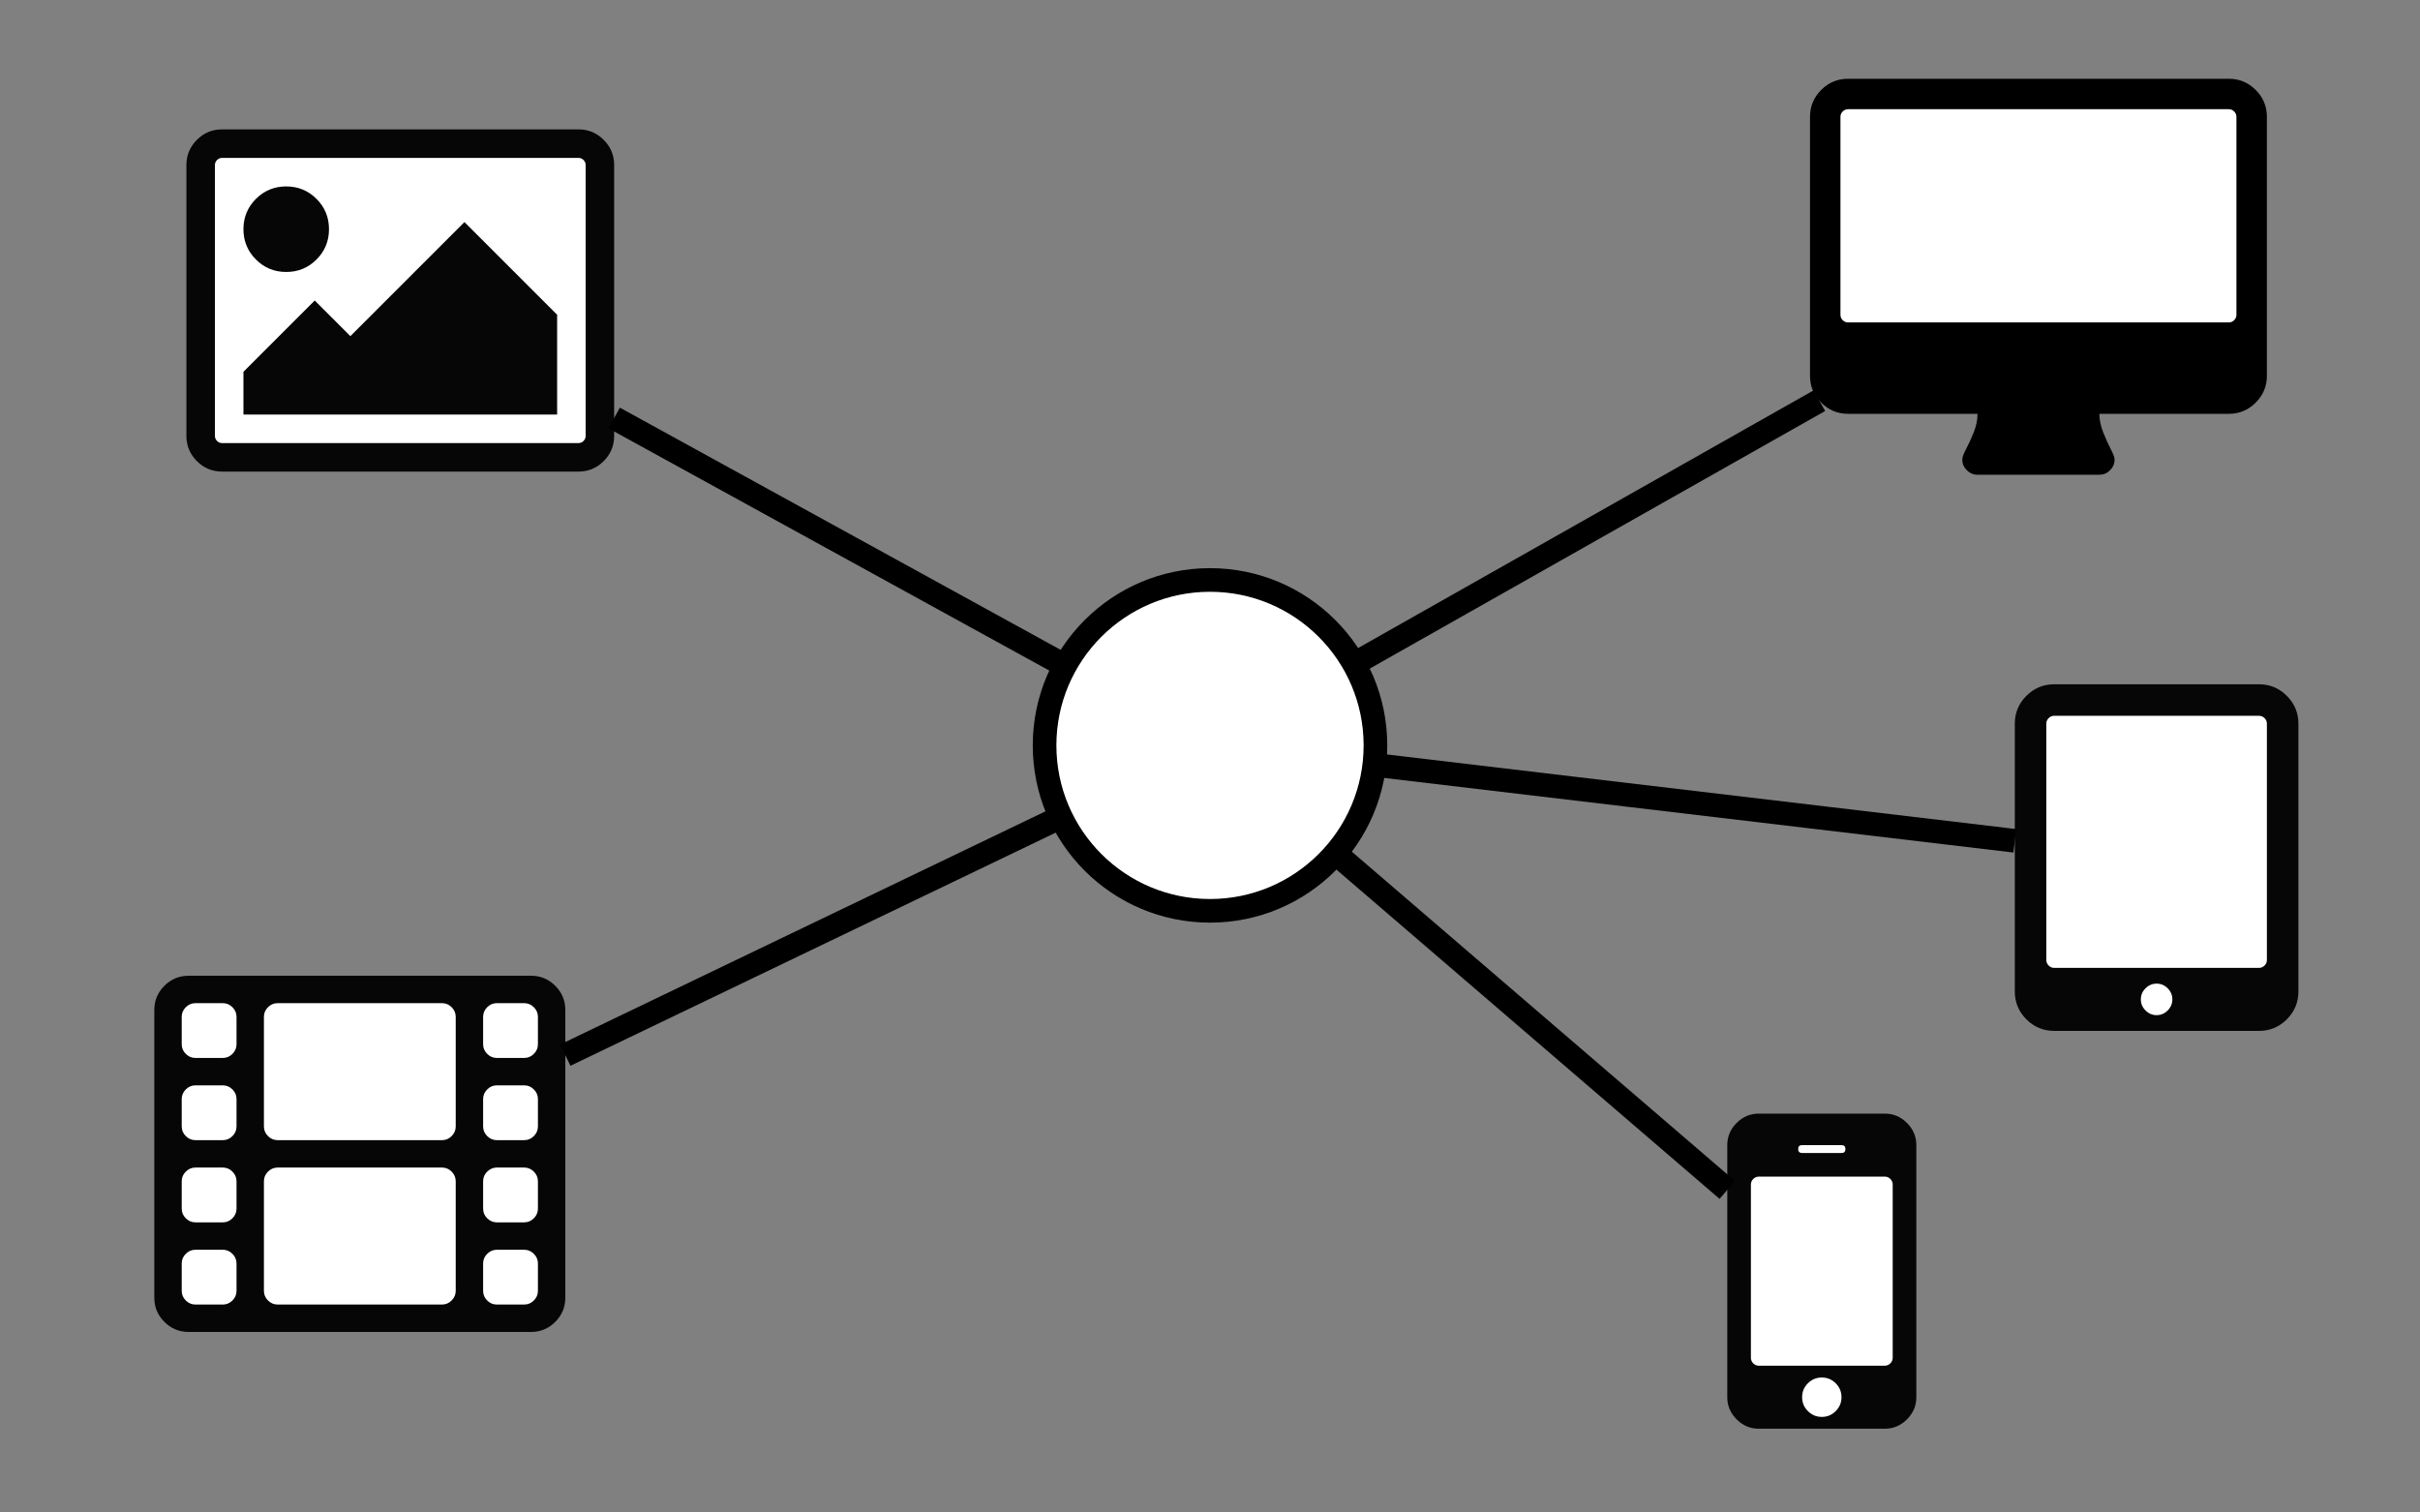
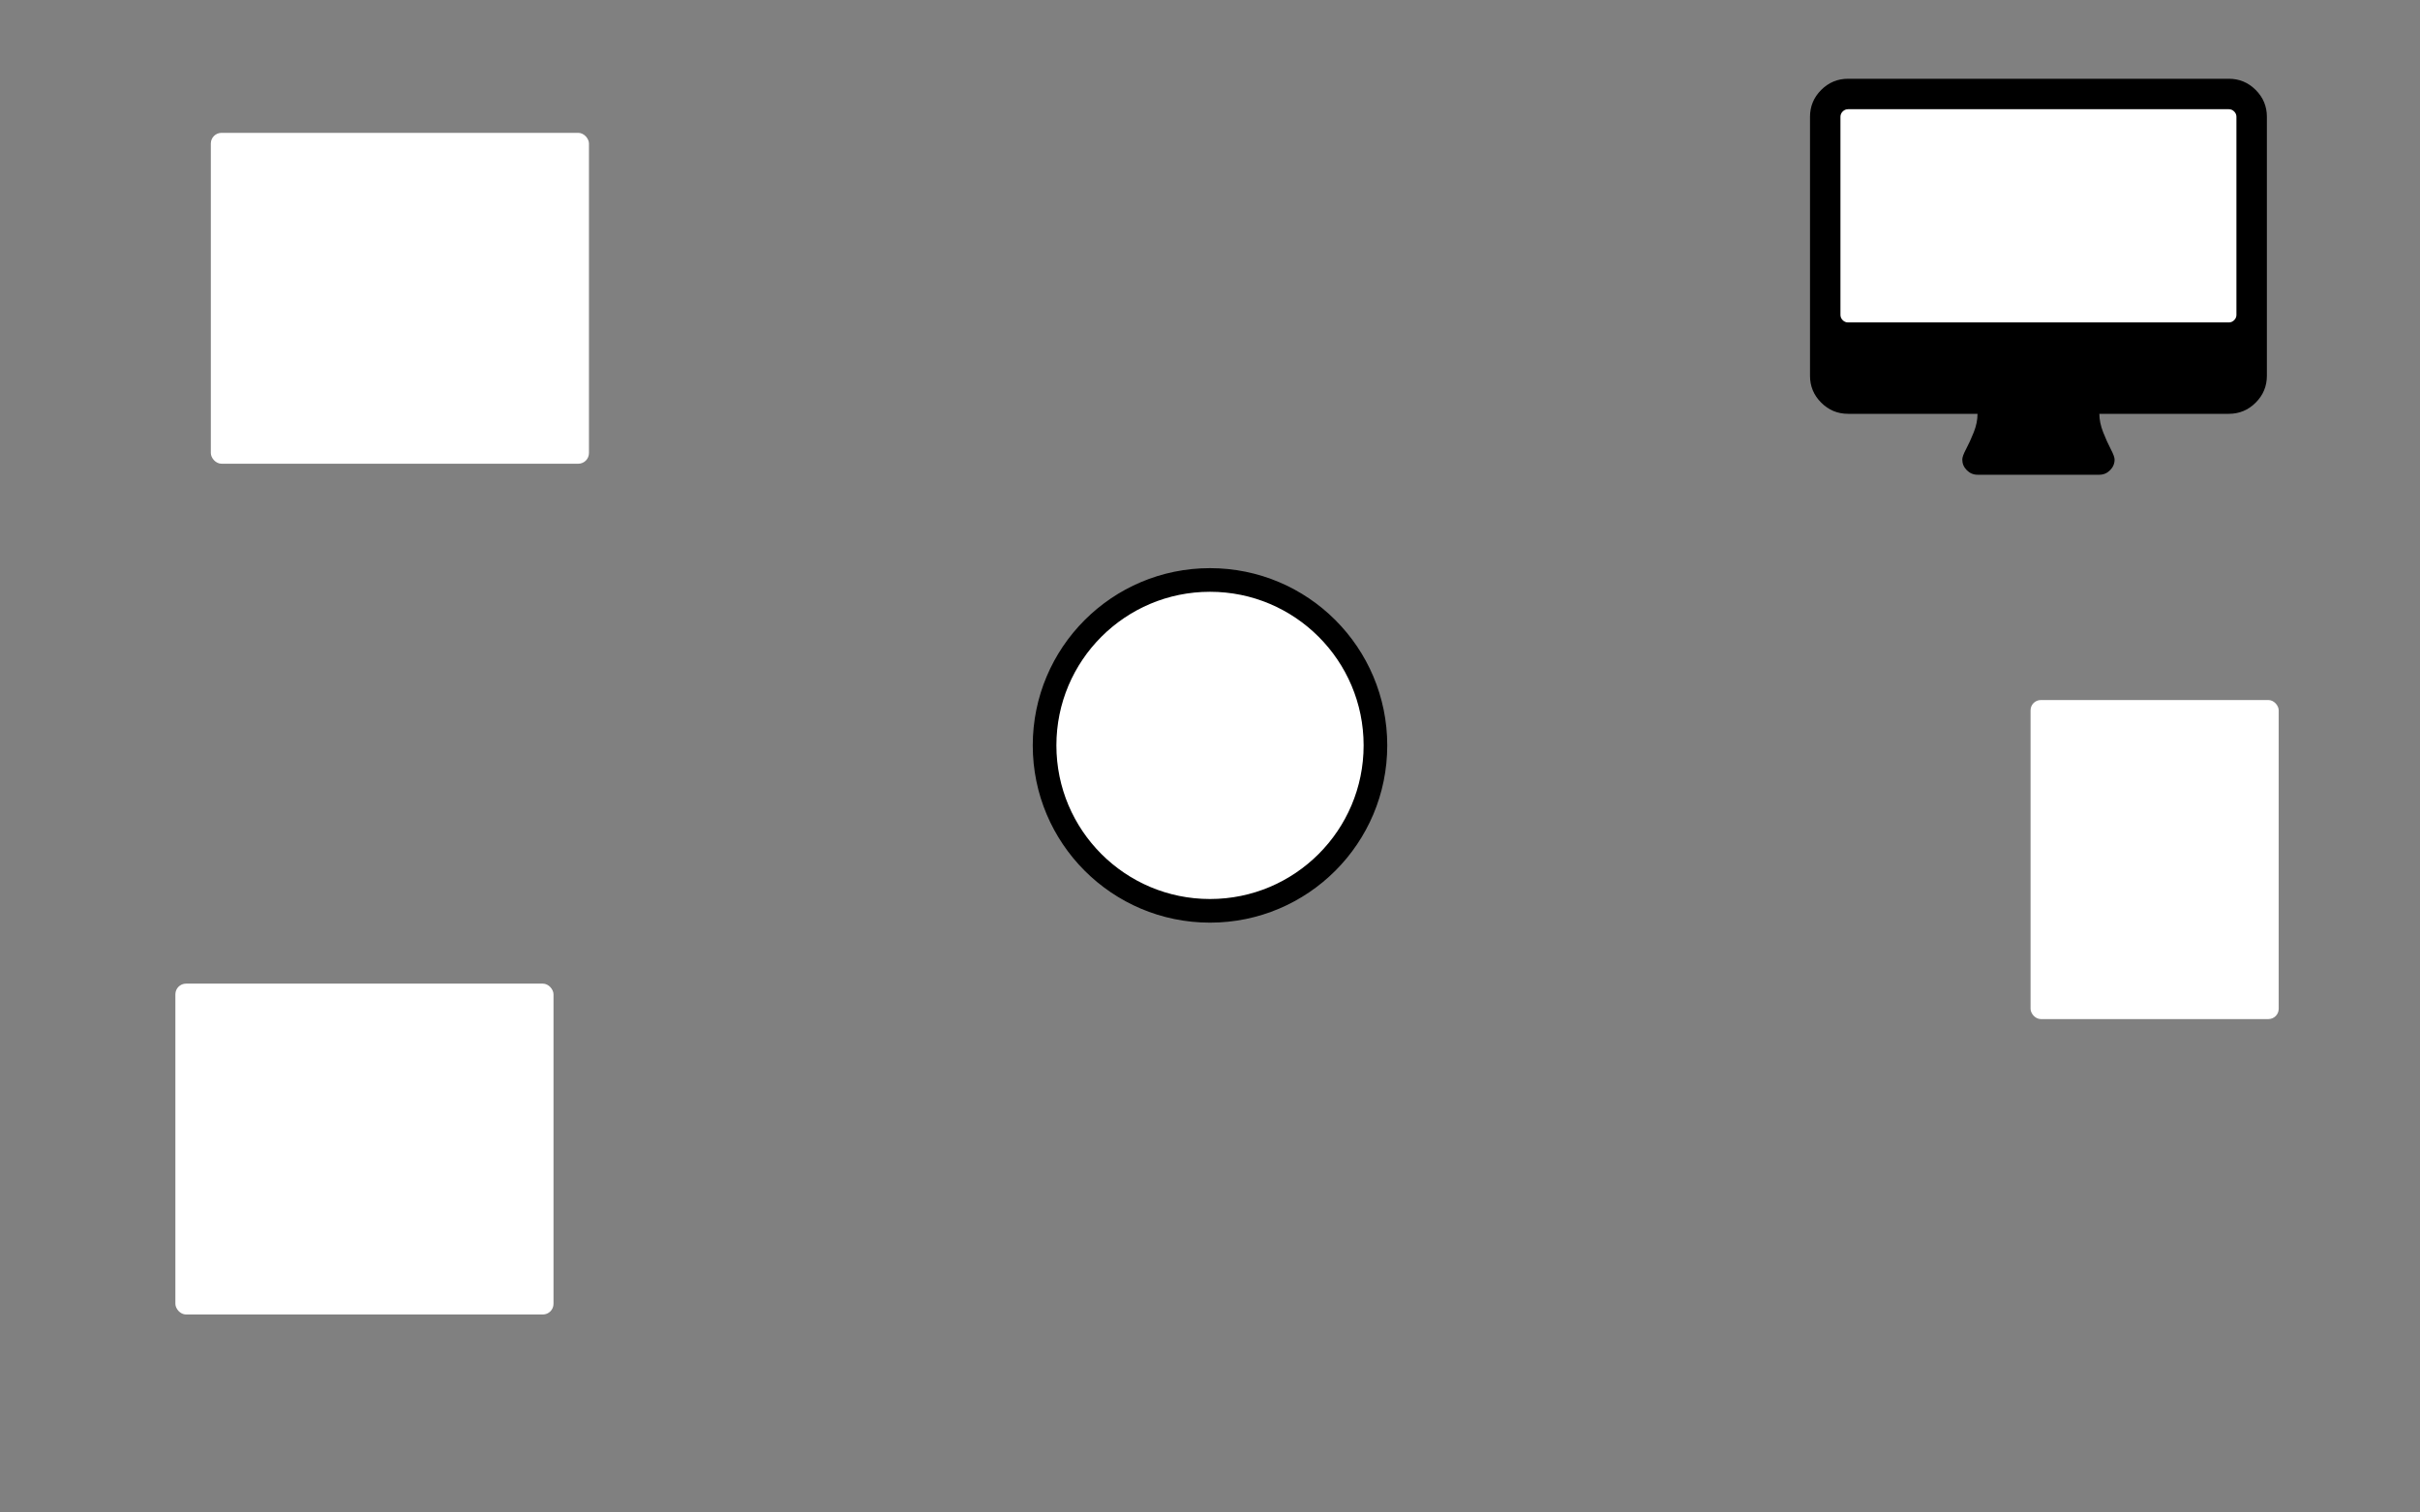
<svg xmlns="http://www.w3.org/2000/svg" width="1024" height="640" viewBox="0 0 270.933 169.333">
  <rect x="0" y="0" width="270.933" height="169.333" fill="#808080" stroke="none" />
  <g transform="translate(-26.667 -94.272)">
-     <rect width="17.198" height="33.073" x="222.25" y="220.271" ry="1.067" fill="#fff" paint-order="stroke fill markers" />
    <rect width="27.781" height="35.719" x="254" y="172.646" ry="1.152" fill="#fff" paint-order="stroke fill markers" />
    <rect width="46.302" height="35.719" x="231.51" y="103.854" ry="1.152" fill="#fff" paint-order="stroke fill markers" />
    <rect width="42.333" height="37.042" x="50.271" y="109.146" ry="1.195" fill="#fff" paint-order="stroke fill markers" />
    <rect width="42.333" height="37.042" x="46.302" y="204.396" ry="1.195" fill="#fff" paint-order="stroke fill markers" />
    <path d="M277.048 129.519v-22.166q0-.347-.253-.6t-.6-.253h-42.627q-.346 0-.6.253-.252.253-.252.6v22.166q0 .346.253.6.253.252.6.252h42.627q.346 0 .599-.253t.253-.6zm3.41-22.166v28.986q0 1.759-1.252 3.01-1.252 1.253-3.01 1.253h-14.494q0 .986.427 2.065.426 1.079.852 1.891.426.813.426 1.16 0 .692-.506 1.198t-1.199.506h-13.64q-.693 0-1.2-.506-.506-.506-.506-1.199 0-.373.427-1.172.426-.8.852-1.865.427-1.066.427-2.078h-14.494q-1.758 0-3.01-1.252-1.252-1.252-1.252-3.01v-28.987q0-1.759 1.252-3.011 1.252-1.252 3.01-1.252h42.628q1.758 0 3.01 1.252 1.252 1.252 1.252 3.01z" />
-     <path d="M53.147 238.792v-3.068q0-.623-.456-1.078-.455-.456-1.078-.456h-3.068q-.623 0-1.078.456-.456.455-.456 1.078v3.068q0 .623.456 1.078.455.455 1.078.455h3.068q.623 0 1.078-.455.456-.455.456-1.078zm0-9.203v-3.068q0-.623-.456-1.078-.455-.456-1.078-.456h-3.068q-.623 0-1.078.456-.456.455-.456 1.078v3.068q0 .623.456 1.078.455.456 1.078.456h3.068q.623 0 1.078-.456.456-.455.456-1.078zm0-9.203v-3.068q0-.623-.456-1.078-.455-.456-1.078-.456h-3.068q-.623 0-1.078.456-.456.455-.456 1.078v3.068q0 .623.456 1.078.455.456 1.078.456h3.068q.623 0 1.078-.456.456-.455.456-1.078zm24.54 18.406v-12.27q0-.624-.455-1.08-.455-.455-1.078-.455H57.748q-.623 0-1.078.456-.456.455-.456 1.078v12.27q0 .624.456 1.08.455.454 1.078.454h18.406q.623 0 1.078-.455.456-.455.456-1.078zm-24.54-27.609v-3.068q0-.623-.456-1.078-.455-.455-1.078-.455h-3.068q-.623 0-1.078.455-.456.455-.456 1.078v3.068q0 .623.456 1.078.455.456 1.078.456h3.068q.623 0 1.078-.456.456-.455.456-1.078zm33.744 27.609v-3.068q0-.623-.456-1.078-.455-.456-1.078-.456h-3.068q-.623 0-1.078.456-.456.455-.456 1.078v3.068q0 .623.456 1.078.455.455 1.078.455h3.068q.623 0 1.078-.455.456-.455.456-1.078zm-9.203-18.406v-12.27q0-.624-.456-1.08-.455-.454-1.078-.454H57.748q-.623 0-1.078.455-.456.455-.456 1.078v12.27q0 .624.456 1.08.455.455 1.078.455h18.406q.623 0 1.078-.456.456-.455.456-1.078zm9.203 9.203v-3.068q0-.623-.456-1.078-.455-.456-1.078-.456h-3.068q-.623 0-1.078.456-.456.455-.456 1.078v3.068q0 .623.456 1.078.455.456 1.078.456h3.068q.623 0 1.078-.456.456-.455.456-1.078zm0-9.203v-3.068q0-.623-.456-1.078-.455-.456-1.078-.456h-3.068q-.623 0-1.078.456-.456.455-.456 1.078v3.068q0 .623.456 1.078.455.456 1.078.456h3.068q.623 0 1.078-.456.456-.455.456-1.078zm0-9.203v-3.068q0-.623-.456-1.078-.455-.455-1.078-.455h-3.068q-.623 0-1.078.455-.456.455-.456 1.078v3.068q0 .623.456 1.078.455.456 1.078.456h3.068q.623 0 1.078-.456.456-.455.456-1.078zm3.067-3.835v32.21q0 1.582-1.126 2.709-1.126 1.126-2.708 1.126H47.778q-1.581 0-2.708-1.126-1.126-1.127-1.126-2.708v-32.21q0-1.582 1.126-2.709 1.127-1.126 2.708-1.126h38.346q1.582 0 2.708 1.126 1.126 1.127 1.126 2.708zM232.833 250.698q0-.91-.647-1.557-.648-.648-1.558-.648-.909 0-1.557.648-.647.647-.647 1.557 0 .91.647 1.557.648.648 1.557.648.91 0 1.558-.648.647-.648.647-1.557zm5.733-4.41v-19.403q0-.358-.262-.62t-.62-.262h-14.111q-.358 0-.62.262t-.262.62v19.403q0 .359.262.62.262.262.62.262h14.111q.358 0 .62-.262.262-.261.262-.62zm-5.292-23.371q0-.441-.44-.441h-4.41q-.441 0-.441.44 0 .442.44.442h4.41q.441 0 .441-.441zm7.938-.441v28.222q0 1.433-1.048 2.48-1.047 1.048-2.48 1.048h-14.111q-1.433 0-2.48-1.048-1.048-1.047-1.048-2.48v-28.222q0-1.433 1.047-2.48 1.048-1.048 2.48-1.048h14.112q1.433 0 2.48 1.047 1.048 1.048 1.048 2.48zM63.5 119.932q0 1.995-1.397 3.392-1.397 1.397-3.392 1.397-1.995 0-3.392-1.397-1.397-1.397-1.397-3.392 0-1.995 1.397-3.392 1.397-1.397 3.392-1.397 1.995 0 3.392 1.397 1.397 1.397 1.397 3.392zm25.541 9.578v11.174H53.922v-4.789l7.982-7.981 3.99 3.99 12.771-12.77zm2.395-17.56H51.528q-.325 0-.562.237-.237.237-.237.562v30.33q0 .324.237.56.237.238.562.238h39.908q.324 0 .56-.237.238-.237.238-.561v-30.33q0-.325-.237-.562-.237-.237-.561-.237zm3.99.799v30.33q0 1.646-1.172 2.818-1.172 1.172-2.818 1.172H51.528q-1.647 0-2.819-1.172t-1.172-2.818v-30.33q0-1.647 1.172-2.819t2.819-1.172h39.908q1.646 0 2.818 1.172 1.172 1.172 1.172 2.819zM269.875 206.16q0-.717-.524-1.24-.523-.524-1.24-.524-.716 0-1.24.524-.524.523-.524 1.24 0 .716.524 1.24t1.24.524q.717 0 1.24-.524.524-.524.524-1.24zm10.583-4.41v-26.458q0-.359-.262-.62-.261-.262-.62-.262h-22.93q-.358 0-.62.262-.262.261-.262.62v26.458q0 .358.262.62t.62.262h22.93q.359 0 .62-.262.262-.262.262-.62zm3.528-26.458v29.986q0 1.819-1.295 3.114-1.296 1.296-3.115 1.296h-22.93q-1.82 0-3.115-1.296-1.295-1.295-1.295-3.114v-29.986q0-1.82 1.295-3.115 1.296-1.295 3.115-1.295h22.93q1.82 0 3.115 1.295 1.295 1.296 1.295 3.115z" fill="#060606" />
    <circle cx="162.134" cy="177.724" r="18.521" fill="#fff" stroke="#000" stroke-width="2.646" />
-     <path d="M89.958 212.4l55.482-26.656M95.426 141.07l50.476 27.735M178.254 168.605l52.099-29.473M180.526 179.904l71.71 8.5M176.18 189.795l43.865 37.697" fill="none" stroke="#000" stroke-width="2.646" />
  </g>
</svg>